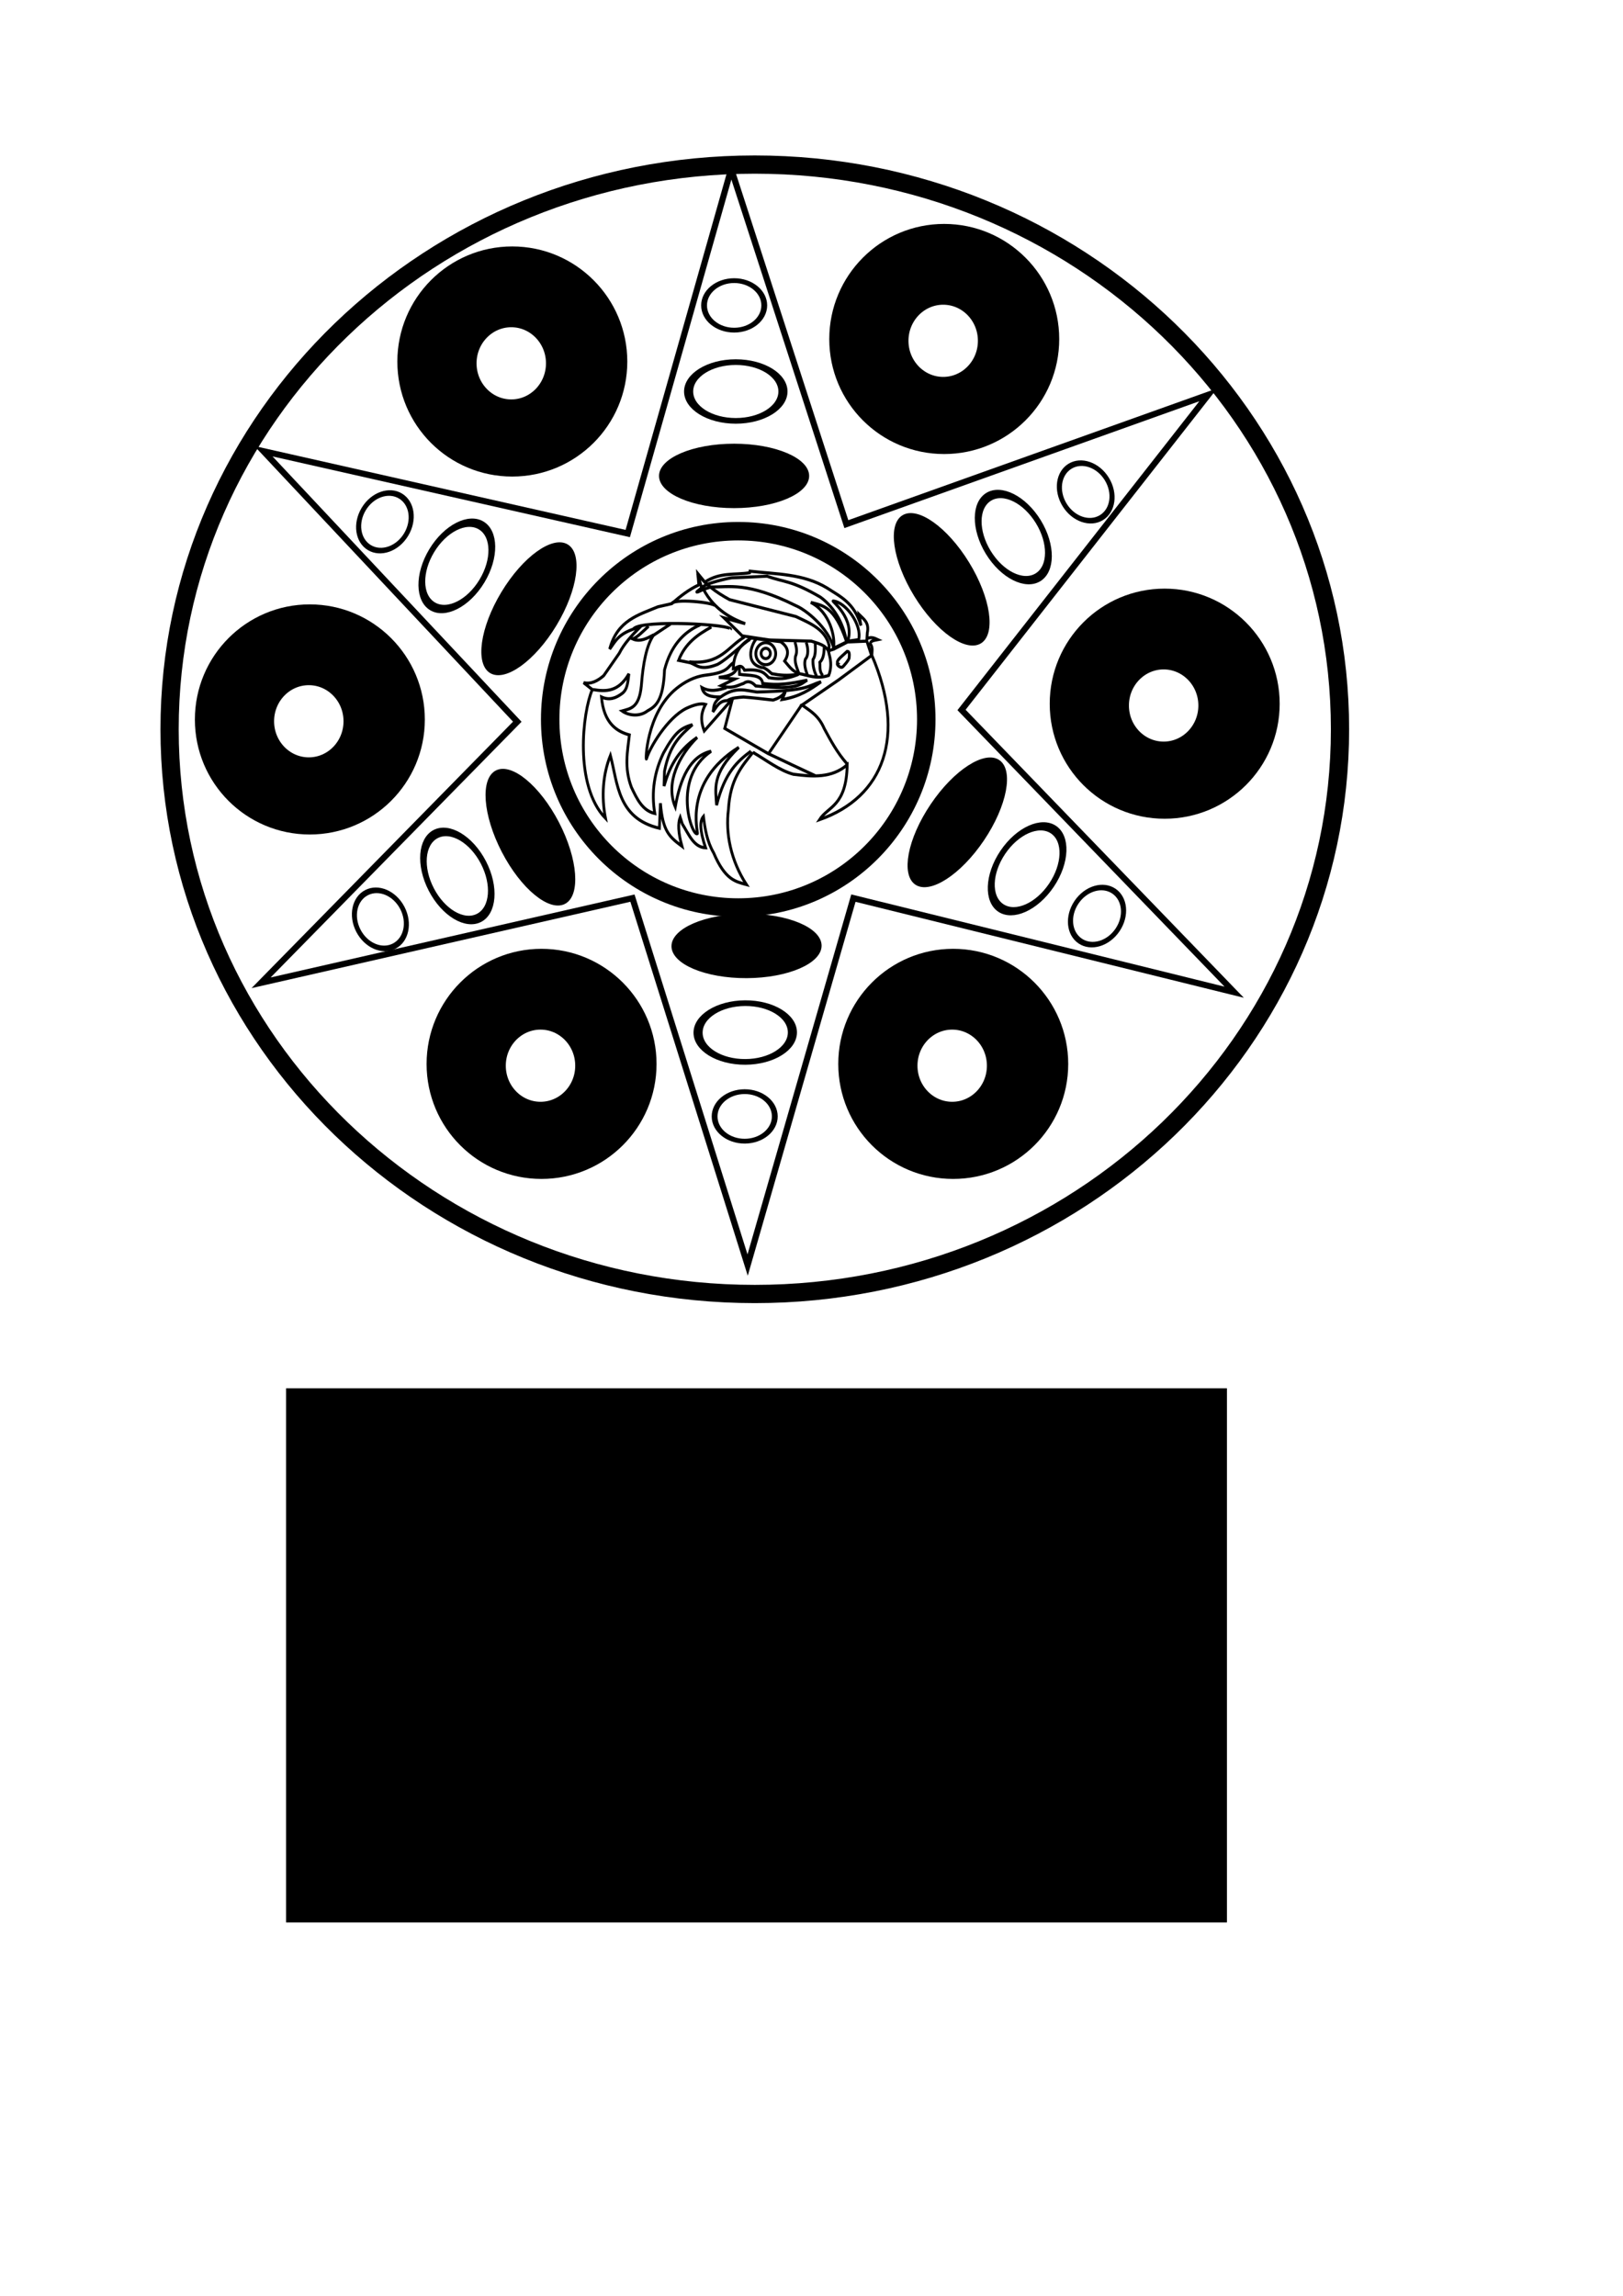
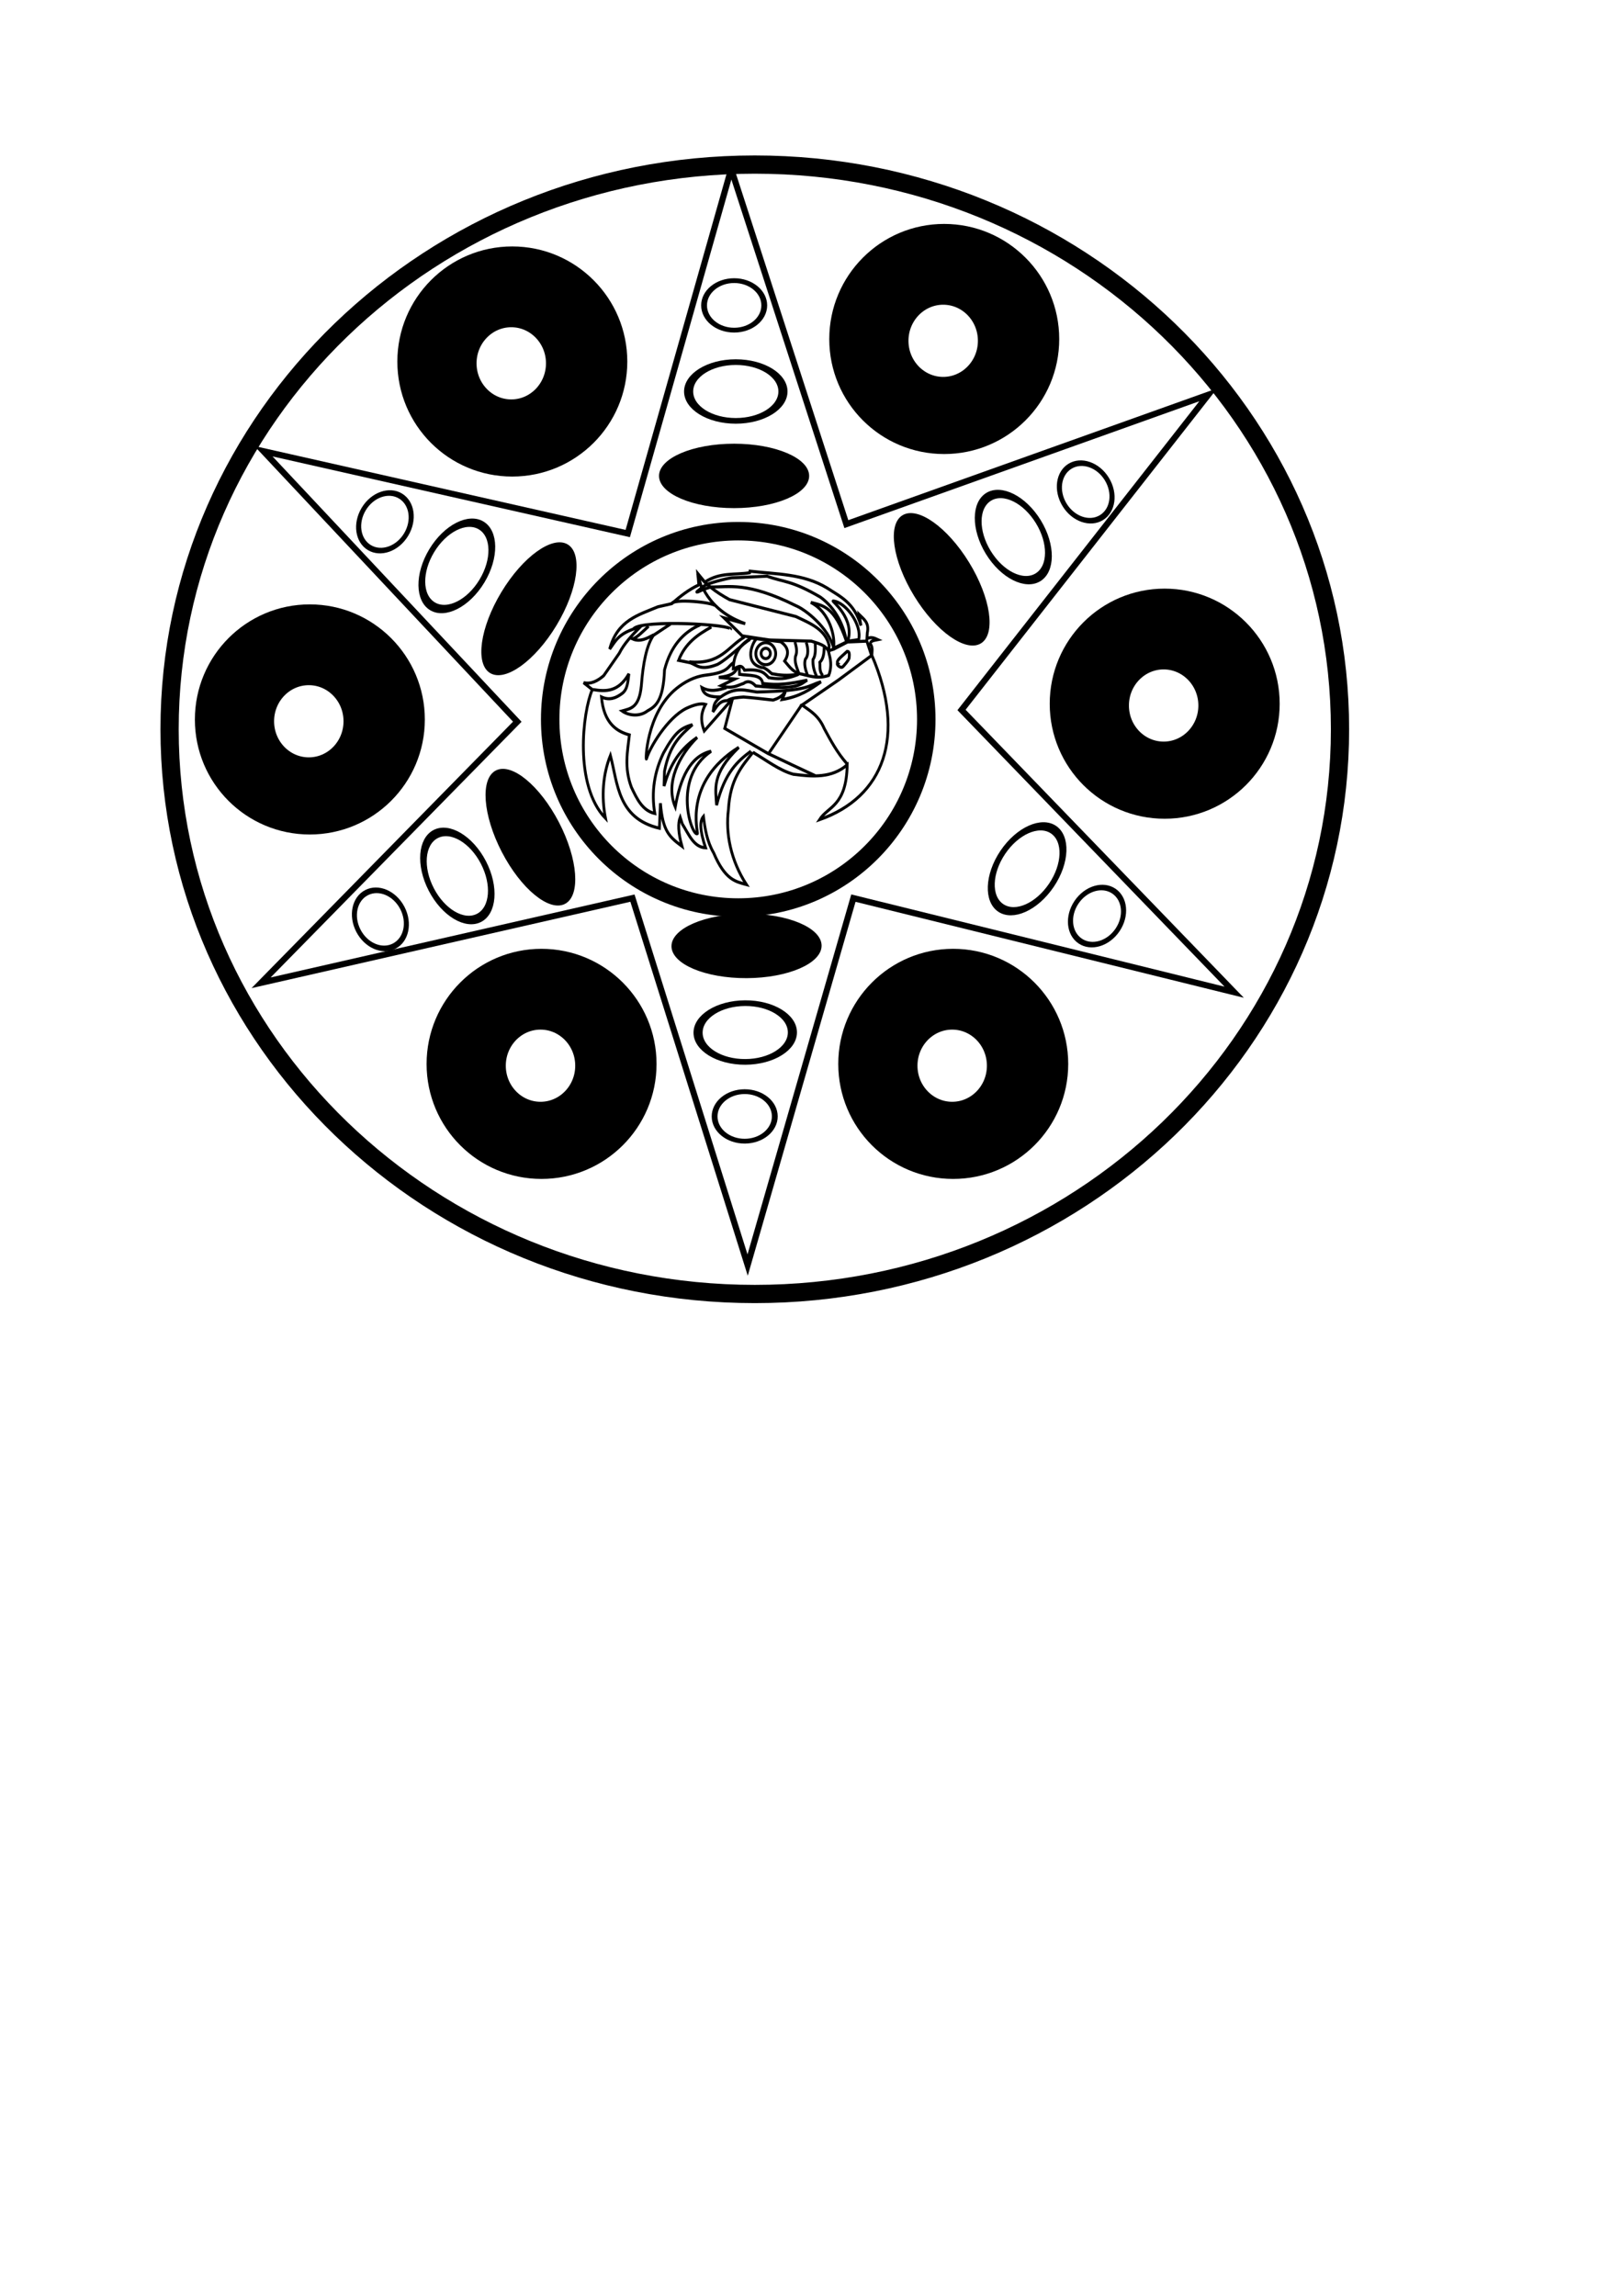
<svg xmlns="http://www.w3.org/2000/svg" xmlns:ns1="http://www.inkscape.org/namespaces/inkscape" xmlns:ns2="http://sodipodi.sourceforge.net/DTD/sodipodi-0.dtd" width="210mm" height="297mm" id="svg3157" version="1.1" ns1:version="0.48.1 " ns2:docname="cultura pastos.svg">
  <defs id="defs3159" />
  <ns2:namedview id="base" pagecolor="#ffffff" bordercolor="#666666" borderopacity="1.0" ns1:pageopacity="0.0" ns1:pageshadow="2" ns1:zoom="0.50739576" ns1:cx="400.48209" ns1:cy="1716.7298" ns1:document-units="px" ns1:current-layer="layer1" showgrid="false" showguides="true" ns1:guide-bbox="true" ns1:window-width="1366" ns1:window-height="706" ns1:window-x="-8" ns1:window-y="-8" ns1:window-maximized="1" />
  <g ns1:label="Capa 1" ns1:groupmode="layer" id="layer1">
    <g id="g3041" transform="matrix(0.799,0,0,0.799,75.555,65.183)">
      <g style="stroke-width:4;stroke-miterlimit:4;stroke-dasharray:none" transform="matrix(0.427,0,0,0.474,-74.945,112.982)" id="g4027">
        <path style="fill:none;stroke:#000000;stroke-width:4;stroke-linecap:butt;stroke-linejoin:miter;stroke-miterlimit:4;stroke-opacity:1;stroke-dasharray:none" d="m 1033.304,560.803 c -16.036,18.279 -32.665,34.74 -35.103,73.741 -4.48,31.124 3.445,65.896 25.759,96.975 -15.247,-3.795 -30.418,-5.755 -46.972,-40.911 -9.546,-14.809 -12.382,-30.839 -14.647,-46.972 -5.318,5.619 -5.526,17.001 3.03,40.406 -16.907,-0.611 -24.055,-17.487 -33.335,-30.81 l -3.03,-8.586 c -3.333,7.642 -2.893,19.637 2.525,37.376 -17.662,-11.912 -27.616,-19.035 -30.81,-55.558 l -1.515,32.325 C 839.294,646.074 839.594,601.014 829.001,564.843 818.226,589.255 815.869,617.456 821.93,645.908 776.572,603.421 789.228,508.39 803.068,479.834 l -12.453,-8.935 c 10.38,2.191 19.799,-2.022 28.789,-9.091 l 22.223,-28.789 c 6.682,-12.093 17.934,-23.043 29.799,-33.84 -31.112,7.118 -34.843,18.039 -43.437,28.284 10.921,-37.074 41.213,-44.014 69.195,-54.548 l 19.698,-4.041 c 11.974,-9.318 24.321,-18.171 38.891,-24.244 l -1.515,-14.647 10.102,11.112 c 21.916,-13.129 42.812,-8.914 64.145,-12.122 l 0.505,-2.02 c 37.725,3.958 76.698,3.122 110.612,21.718 18.617,11.078 38.884,18.739 48.487,48.487 l -2.525,-14.142 c 6.453,5.849 14.804,10.178 11.617,23.739 l -0.505,7.576 c 5.219,-3.059 10.438,-1.226 15.657,1.01 -4.511,0.877 -9.795,0.98 -11.112,5.051 4.407,5.037 2.601,10.098 2.525,15.152 49.857,104.347 17.175,183.027 -75.047,212.193 12.025,-17.072 38.715,-17.369 39.692,-70.772 -22.136,17.326 -49.532,15.363 -77.277,12.122 -19.901,-4.91 -39.148,-18.499 -57.831,-28.284 z" id="path3176" ns1:connector-curvature="0" ns2:nodetypes="cccccccccccccccccccccccccccccccccccccc" />
        <path style="fill:none;stroke:#000000;stroke-width:4;stroke-linecap:butt;stroke-linejoin:miter;stroke-miterlimit:4;stroke-opacity:1;stroke-dasharray:none" d="m 1168.002,575.464 c -13.908,-14.241 -23.191,-29.803 -32.5,-45.357 -8.246,-17.167 -20.324,-22.837 -31.786,-30.357 l 52.5,-32.5 47.143,-31.429 -6.786,-18.571 -27.857,1.071 -19.643,9.286 -7.508,2.129 1.08,4.657 c 2.961,9.368 3.055,18.448 -0.714,27.143 -17.992,5.317 -29.534,-0.424 -43.214,-2.5 -9.573,-3.42 -14.235,-10.113 -20,-16.071 6.589,-9.277 5.864,-17.741 -5.714,-25 l -42.143,-4.643 c -16.459,8.285 -25.416,21.258 -25.714,39.643 5.357,-0.816 10.714,-7.734 16.071,1.786 25.327,-1.838 28.77,4.348 34.643,9.643 20.91,3.389 31.779,-0.524 42.857,-4.286 -16.756,2.244 -27.749,1.03 -37.857,-0.714 1.14,1.915 -9.741,-9.065 -14.645,-7.98 -27.172,-5.721 -13.007,-33.819 -7.498,-37.377" id="path3180" ns1:connector-curvature="0" ns2:nodetypes="cccccccccccccccccccccc" />
        <path style="fill:none;stroke:#000000;stroke-width:4;stroke-linecap:butt;stroke-linejoin:miter;stroke-miterlimit:4;stroke-opacity:1;stroke-dasharray:none" d="m 1010.859,451.536 c -3.337,7.584 -10.398,10.988 -26.429,12.5 l 22.857,2.143 -19.643,8.571 c 16.134,4.806 22.969,-0.269 32.143,-2.857 5.833,-3.979 11.667,-2.561 17.5,3.214 64.764,6.15 65.173,-3.985 73.946,-7.457 -25.36,4.725 -41.471,6.945 -63.946,4.242 -1.401,-12.217 -19.756,-9.903 -33.214,-11.786 l -0.357,-8.214 z" id="path3182" ns1:connector-curvature="0" ns2:nodetypes="ccccccccccc" />
        <path style="fill:none;stroke:#000000;stroke-width:4;stroke-linecap:butt;stroke-linejoin:miter;stroke-miterlimit:4;stroke-opacity:1;stroke-dasharray:none" d="m 995.502,477.25 c -11.558,3.193 -23.14,6.042 -35.357,0 2.57,10.703 13.896,12.066 26.429,12.143 -12.05,9.608 -8.346,13.308 -10.714,19.286 5.367,-6.419 8.987,-14.584 20.714,-14.643 6.804,-3.883 15.121,-3.983 23.214,-4.643 12.597,0.786 28.076,2.533 42.5,3.929 5.833,-1.776 11.667,-3.669 17.5,-10.714 l -4.643,10 c 25.502,-3.721 40.758,-13.205 55.714,-22.857 -19.609,5.002 -14.912,11.325 -91.786,13.214 -15.957,-1.839 -30.456,-7.754 -52.143,6.429" id="path3184" ns1:connector-curvature="0" ns2:nodetypes="cccccccccccc" />
        <path style="fill:none;stroke:#000000;stroke-width:4;stroke-linecap:butt;stroke-linejoin:miter;stroke-miterlimit:4;stroke-opacity:1;stroke-dasharray:none" d="m 1169.221,417.32 c 10.501,-29.229 -23.201,-52 -20.949,-51.838 18.148,1.306 41.615,30.767 36.602,49.852 z" id="path3186" ns1:connector-curvature="0" ns2:nodetypes="cscc" />
        <path style="fill:none;stroke:#000000;stroke-width:4;stroke-linecap:butt;stroke-linejoin:miter;stroke-miterlimit:4;stroke-opacity:1;stroke-dasharray:none" d="m 1148.716,426.536 c 3.051,-13.875 -4.802,-46.498 -32.5,-59.286 16.837,4.206 33.941,4.055 51.42,51.045 z" id="path3188" ns1:connector-curvature="0" ns2:nodetypes="cccc" />
        <path style="fill:none;stroke:#000000;stroke-width:4;stroke-linecap:butt;stroke-linejoin:miter;stroke-miterlimit:4;stroke-opacity:1;stroke-dasharray:none" d="m 1142.645,423.321 c -5.091,-21.218 -27.129,-29.019 -47.857,-37.857 l -95,-21.786 c -20.006,-9.8 -35.803,-20.722 -45.714,-33.214 l 5.714,17.857 -7.143,5.714 9.643,-3.929 c 16.07,27.931 43.812,39.337 60,44.643 l -30.357,-7.5 26.071,23.214 38.929,5.357 60,1.429 c 9.637,2.863 20.163,4.837 24.643,12.857 z" id="path3190" ns1:connector-curvature="0" ns2:nodetypes="cccccccccccccc" />
        <path style="fill:none;stroke:#000000;stroke-width:4;stroke-linecap:butt;stroke-linejoin:miter;stroke-miterlimit:4;stroke-opacity:1;stroke-dasharray:none" d="m 979.48,371.782 c -2.851,-4.796 -61.319,-9.713 -62.541,-2.785" id="path3192" ns1:connector-curvature="0" ns2:nodetypes="cc" />
        <path style="fill:none;stroke:#000000;stroke-width:4;stroke-linecap:butt;stroke-linejoin:miter;stroke-miterlimit:4;stroke-opacity:1;stroke-dasharray:none" d="M 862.287,401.179 C 875.572,389.062 1006.739,395.766 1001.216,402.25" id="path3194" ns1:connector-curvature="0" ns2:nodetypes="cc" />
        <path style="fill:none;stroke:#000000;stroke-width:4;stroke-linecap:butt;stroke-linejoin:miter;stroke-miterlimit:4;stroke-opacity:1;stroke-dasharray:none" d="m 973.716,399.036 c -19.943,9.899 -37.614,21.195 -46.952,43.005 l 16.594,3.066 c 10.032,3.244 14.81,10.83 39.286,2.143 16.029,-7.892 37.263,-27.916 46.429,-32.143" id="path3196" ns1:connector-curvature="0" ns2:nodetypes="ccccc" />
        <path style="fill:none;stroke:#000000;stroke-width:4;stroke-linecap:butt;stroke-linejoin:miter;stroke-miterlimit:4;stroke-opacity:1;stroke-dasharray:none" d="m 1021.216,411.893 c -24.107,12.455 -33.519,35.932 -79.286,32.143" id="path3198" ns1:connector-curvature="0" ns2:nodetypes="cc" />
        <path style="fill:none;stroke:#000000;stroke-width:4;stroke-linecap:butt;stroke-linejoin:miter;stroke-miterlimit:4;stroke-opacity:1;stroke-dasharray:none" d="m 957.644,396.179 c -24.73,9.772 -42.497,28.248 -51.071,58.214 -1.741,41.176 -13.692,47.45 -24.286,52.857 -11.813,8.242 -27.712,5.875 -36.533,0.166 12.234,-3.098 24.54,-4.025 27.605,-32.666 2.409,-28.695 7.391,-52.461 17.857,-65.714 -9.683,4.589 -19.289,9.676 -30.357,5.357 5.756,-1.284 14.608,-9.535 22.857,-16.429" id="path3200" ns1:connector-curvature="0" ns2:nodetypes="cccccccc" />
        <path style="fill:none;stroke:#000000;stroke-width:4;stroke-linecap:butt;stroke-linejoin:miter;stroke-miterlimit:4;stroke-opacity:1;stroke-dasharray:none" d="m 915.144,395.107 -23.929,14.286" id="path3202" ns1:connector-curvature="0" />
        <path style="fill:none;stroke:#000000;stroke-width:4;stroke-linecap:butt;stroke-linejoin:miter;stroke-miterlimit:4;stroke-opacity:1;stroke-dasharray:none" d="m 803.699,479.733 c 18.909,2.844 36.862,3.266 51.803,-20.34 -1.376,9.739 -1.8,20.145 -9.643,25.357 -8.77,5.99 -18.195,9.361 -29.643,4.643 3.201,33.881 22.113,44.563 40,48.929 -2.597,21.317 -7.723,41.791 2.857,67.5 7.939,15.212 16.001,30.275 33.571,33.929 -5.258,-27.754 -0.638,-53.745 12.5,-78.214 17.085,-27.863 25.958,-32.361 41.429,-36.429 -15.93,13.01 -32.357,24.681 -40,60 l -0.714,19.286 c 7.402,-22.725 18.024,-44.684 47.5,-62.857 -25.59,22.963 -45.985,58.545 -31.385,89.704 7.276,-36.576 20.901,-65.432 51.385,-71.847 -56.8,34.928 -27.518,110.688 -19.697,106.394 1.636,-0.898 -21.264,-66.189 59.34,-111.394 -39.561,34.536 -33.063,53.72 -31.786,74.643 11.66,-42.246 30.377,-57.136 49.286,-69.73" id="path3204" ns1:connector-curvature="0" ns2:nodetypes="ccccccccccccccsccc" />
        <path style="fill:none;stroke:#000000;stroke-width:4;stroke-linecap:butt;stroke-linejoin:miter;stroke-miterlimit:4;stroke-opacity:1;stroke-dasharray:none" d="m 1122.536,590.906 c -1.394,-0.348 -67.603,-28.575 -67.603,-28.575 l -62.028,-32.408 11.151,-38.332" id="path3206" ns1:connector-curvature="0" />
        <path style="fill:none;stroke:#000000;stroke-width:4;stroke-linecap:butt;stroke-linejoin:miter;stroke-miterlimit:4;stroke-opacity:1;stroke-dasharray:none" d="m 1056.327,561.635 47.392,-62.725" id="path3208" ns1:connector-curvature="0" />
        <path style="fill:none;stroke:#000000;stroke-width:4;stroke-linecap:butt;stroke-linejoin:miter;stroke-miterlimit:4;stroke-opacity:1;stroke-dasharray:none" d="m 1149.369,426.95 c -7.604,-27.286 -41.345,-50.712 -54.714,-55.539 -69.504,-31.218 -96.265,-23.68 -121.264,-24.087 -2.577,0.618 -5.955,1.536 -11.151,3.136 -9.992,4.339 -14.264,5.654 -1.394,-2.091 0,-4.863 39.377,-12.971 42.514,-12.893 3.212,0.079 50.18,-2.091 50.18,-2.091 24.231,8.014 34.37,4.891 76.664,27.181 22.244,14.806 33.502,36.74 37.374,58.108 z" id="path3210" ns1:connector-curvature="0" ns2:nodetypes="cccccscccc" />
        <path style="fill:none;stroke:#000000;stroke-width:4;stroke-linecap:butt;stroke-linejoin:miter;stroke-miterlimit:4;stroke-opacity:1;stroke-dasharray:none" d="m 1133.339,461.623 c -5.361,-5.692 -3.445,-11.383 -4.182,-17.075 3.371,-2.913 6.124,-7.505 6.272,-19.166" id="path3212" ns1:connector-curvature="0" ns2:nodetypes="ccc" />
        <path style="fill:none;stroke:#000000;stroke-width:4;stroke-linecap:butt;stroke-linejoin:miter;stroke-miterlimit:4;stroke-opacity:1;stroke-dasharray:none" d="m 1122.536,419.458 c 0.366,7.907 1.005,15.951 -3.136,21.605 -0.508,7.952 1.558,15.046 5.227,21.605" id="path3214" ns1:connector-curvature="0" ns2:nodetypes="ccc" />
        <path style="fill:none;stroke:#000000;stroke-width:4;stroke-linecap:butt;stroke-linejoin:miter;stroke-miterlimit:4;stroke-opacity:1;stroke-dasharray:none" d="m 1111.385,460.926 c -3.124,-7.417 -5.064,-14.495 -2.907,-20.415 4.822,-4.819 3.974,-14.599 1.165,-21.75" id="path3216" ns1:connector-curvature="0" ns2:nodetypes="ccc" />
        <path style="fill:none;stroke:#000000;stroke-width:4;stroke-linecap:butt;stroke-linejoin:miter;stroke-miterlimit:4;stroke-opacity:1;stroke-dasharray:none" d="m 1093.613,418.413 c 2.007,6.393 3.542,12.723 0.697,18.469 -1.681,7.314 1.81,14.258 4.53,21.257" id="path3218" ns1:connector-curvature="0" ns2:nodetypes="ccc" />
        <path style="fill:none;stroke:#000000;stroke-width:4;stroke-linecap:butt;stroke-linejoin:miter;stroke-miterlimit:4;stroke-opacity:1;stroke-dasharray:none" d="m 1154.75,445.829 c -2.756,-3.566 7.432,-9.906 13.676,-15.4 3.43,0.015 3.286,4.024 2.834,8.378 0.271,1.894 -8.681,11.963 -10.226,12.197 -4.005,0.607 -8.565,-4.472 -6.283,-5.175 z" id="path3220" ns1:connector-curvature="0" ns2:nodetypes="cccsc" />
        <path ns2:type="arc" style="fill:none;stroke:#000000;stroke-width:4;stroke-miterlimit:4;stroke-opacity:1;stroke-dasharray:none" id="path3222" ns2:cx="436.87885" ns2:cy="489.07675" ns2:rx="6.6529775" ns2:ry="6.6529775" d="m 443.532,489.077 c 0,3.674 -2.979,6.653 -6.653,6.653 -3.674,0 -6.653,-2.979 -6.653,-6.653 0,-3.674 2.979,-6.653 6.653,-6.653 3.674,0 6.653,2.979 6.653,6.653 z" transform="translate(614.75,-55.937)" />
        <path ns2:type="arc" style="fill:none;stroke:#000000;stroke-width:4;stroke-miterlimit:4;stroke-opacity:1;stroke-dasharray:none" id="path3994" ns2:cx="435.09241" ns2:cy="491.23282" ns2:rx="14.22998" ns2:ry="14.22998" d="m 449.322,491.233 c 0,7.859 -6.371,14.23 -14.23,14.23 -7.859,0 -14.23,-6.371 -14.23,-14.23 0,-7.859 6.371,-14.23 14.23,-14.23 7.859,0 14.23,6.371 14.23,14.23 z" transform="translate(616.598,-57.785)" />
        <path style="fill:none;stroke:#000000;stroke-width:4;stroke-linecap:butt;stroke-linejoin:miter;stroke-miterlimit:4;stroke-opacity:1;stroke-dasharray:none" d="m 1005.903,444.877 c -9.574,4.963 -6.013,12.62 -39.911,16.245 -17.318,1.852 -31.441,9.428 -41.934,16.979 -44.26,32.052 -45.011,96.564 -43.288,90.996 4.402,-14.225 29.878,-52.857 57.064,-65.065 11.15,-4.659 20.717,-6.945 27.552,-5.132 -5.377,8.846 -8.303,19.028 -1.891,34.304 l 40.059,-40.966" id="path3996" ns1:connector-curvature="0" ns2:nodetypes="cscscccc" />
      </g>
      <g transform="matrix(3.766,0,0,3.768,-2060.144,-1444.733)" id="g4149">
        <path ns2:type="arc" style="fill:none;stroke:#000000;stroke-width:3;stroke-miterlimit:4;stroke-opacity:1;stroke-dasharray:none" id="path4065" ns2:cx="404.15405" ns2:cy="566.07849" ns2:rx="96.263542" ns2:ry="92.825554" d="m 500.418,566.078 c 0,51.266 -43.099,92.826 -96.264,92.826 -53.165,0 -96.264,-41.559 -96.264,-92.826 0,-51.266 43.099,-92.826 96.264,-92.826 53.165,0 96.264,41.559 96.264,92.826 z" transform="matrix(0.988,0,0,0.988,245.295,-79.075)" />
        <path style="fill:#000000;stroke:#000000;stroke-width:3.341;stroke-miterlimit:4;stroke-opacity:1;stroke-dasharray:none" d="m 605.176,403.464 c -9.399,0 -17,7.632 -17,17.031 0,9.399 7.601,17 17,17 9.399,0 17.031,-7.601 17.031,-17 0,-9.399 -7.632,-17.031 -17.031,-17.031 z m -0.156,9.781 c 4.038,0 7.312,3.371 7.312,7.531 0,4.161 -3.274,7.531 -7.312,7.531 -4.038,0 -7.312,-3.371 -7.312,-7.531 0,-4.161 3.274,-7.531 7.312,-7.531 z" id="path4067" ns1:connector-curvature="0" />
        <path ns2:type="arc" style="fill:none;stroke:#000000;stroke-width:3;stroke-miterlimit:4;stroke-opacity:1;stroke-dasharray:none" id="path4079" ns2:cx="409.50204" ns2:cy="559.58453" ns2:rx="30.559855" ns2:ry="30.559855" d="m 440.062,559.585 c 0,16.878 -13.682,30.56 -30.56,30.56 -16.878,0 -30.56,-13.682 -30.56,-30.56 0,-16.878 13.682,-30.56 30.56,-30.56 16.878,0 30.56,13.682 30.56,30.56 z" transform="translate(232.404,-80.986)" />
        <path style="fill:none;stroke:#000000;stroke-width:1px;stroke-linecap:butt;stroke-linejoin:miter;stroke-opacity:1" d="m 623.952,448.42 16.808,-59.21 18.718,57.682 58.828,-21.01 -40.11,51.188 44.312,45.84 -61.884,-15.28 -17.19,59.592 -18.718,-59.592 -60.356,13.752 41.638,-42.402 -41.256,-43.93 z" id="path4081" ns1:connector-curvature="0" ns2:nodetypes="ccccccccccccc" />
        <path ns2:type="arc" style="fill:none;stroke:#000000;stroke-width:0.777;stroke-miterlimit:4;stroke-opacity:1;stroke-dasharray:none" id="path4099" ns2:cx="404.36234" ns2:cy="498.46622" ns2:rx="4.021687" ns2:ry="4.021687" d="m 408.384,498.466 c 0,2.221 -1.801,4.022 -4.022,4.022 -2.221,0 -4.022,-1.801 -4.022,-4.022 0,-2.221 1.801,-4.022 4.022,-4.022 2.221,0 4.022,1.801 4.022,4.022 z" transform="matrix(1.216,0,0,1,149.542,-87.098)" />
        <path transform="matrix(1.906,0,0,1.186,-129.204,-165.829)" d="m 408.384,498.466 c 0,2.221 -1.801,4.022 -4.022,4.022 -2.221,0 -4.022,-1.801 -4.022,-4.022 0,-2.221 1.801,-4.022 4.022,-4.022 2.221,0 4.022,1.801 4.022,4.022 z" ns2:ry="4.021687" ns2:rx="4.021687" ns2:cy="498.46622" ns2:cx="404.36234" id="path4101" style="fill:none;stroke:#000000;stroke-width:0.777;stroke-miterlimit:4;stroke-opacity:1;stroke-dasharray:none" ns2:type="arc" />
        <path ns2:type="arc" style="fill:#000000;stroke:#000000;stroke-width:0.777;stroke-miterlimit:4;stroke-opacity:1;stroke-dasharray:none" id="path4103" ns2:cx="404.36234" ns2:cy="498.46622" ns2:rx="4.021687" ns2:ry="4.021687" d="m 408.384,498.466 c 0,2.221 -1.801,4.022 -4.022,4.022 -2.221,0 -4.022,-1.801 -4.022,-4.022 0,-2.221 1.801,-4.022 4.022,-4.022 2.221,0 4.022,1.801 4.022,4.022 z" transform="matrix(2.766,0,0,1.186,-477.232,-152.119)" />
        <path transform="matrix(0.636,1.037,-0.853,0.523,866.397,-238.356)" d="m 408.384,498.466 c 0,2.221 -1.801,4.022 -4.022,4.022 -2.221,0 -4.022,-1.801 -4.022,-4.022 0,-2.221 1.801,-4.022 4.022,-4.022 2.221,0 4.022,1.801 4.022,4.022 z" ns2:ry="4.021687" ns2:rx="4.021687" ns2:cy="498.46622" ns2:cx="404.36234" id="path4105" style="fill:none;stroke:#000000;stroke-width:0.777;stroke-miterlimit:4;stroke-opacity:1;stroke-dasharray:none" ns2:type="arc" />
        <path ns2:type="arc" style="fill:none;stroke:#000000;stroke-width:0.777;stroke-miterlimit:4;stroke-opacity:1;stroke-dasharray:none" id="path4107" ns2:cx="404.36234" ns2:cy="498.46622" ns2:rx="4.021687" ns2:ry="4.021687" d="m 408.384,498.466 c 0,2.221 -1.801,4.022 -4.022,4.022 -2.221,0 -4.022,-1.801 -4.022,-4.022 0,-2.221 1.801,-4.022 4.022,-4.022 2.221,0 4.022,1.801 4.022,4.022 z" transform="matrix(0.996,1.625,-1.011,0.62,787.817,-517.144)" />
        <path transform="matrix(1.446,2.358,-1.011,0.62,594.215,-806.678)" d="m 408.384,498.466 c 0,2.221 -1.801,4.022 -4.022,4.022 -2.221,0 -4.022,-1.801 -4.022,-4.022 0,-2.221 1.801,-4.022 4.022,-4.022 2.221,0 4.022,1.801 4.022,4.022 z" ns2:ry="4.021687" ns2:rx="4.021687" ns2:cy="498.46622" ns2:cx="404.36234" id="path4109" style="fill:#000000;stroke:#000000;stroke-width:0.777;stroke-miterlimit:4;stroke-opacity:1;stroke-dasharray:none" ns2:type="arc" />
        <path ns2:type="arc" style="fill:none;stroke:#000000;stroke-width:0.777;stroke-miterlimit:4;stroke-opacity:1;stroke-dasharray:none" id="path4111" ns2:cx="404.36234" ns2:cy="498.46622" ns2:rx="4.021687" ns2:ry="4.021687" d="m 408.384,498.466 c 0,2.221 -1.801,4.022 -4.022,4.022 -2.221,0 -4.022,-1.801 -4.022,-4.022 0,-2.221 1.801,-4.022 4.022,-4.022 2.221,0 4.022,1.801 4.022,4.022 z" transform="matrix(-0.68,1.008,-0.829,-0.559,1388.413,381.593)" />
        <path transform="matrix(-1.065,1.58,-0.983,-0.663,1609.495,194.455)" d="m 408.384,498.466 c 0,2.221 -1.801,4.022 -4.022,4.022 -2.221,0 -4.022,-1.801 -4.022,-4.022 0,-2.221 1.801,-4.022 4.022,-4.022 2.221,0 4.022,1.801 4.022,4.022 z" ns2:ry="4.021687" ns2:rx="4.021687" ns2:cy="498.46622" ns2:cx="404.36234" id="path4113" style="fill:none;stroke:#000000;stroke-width:0.777;stroke-miterlimit:4;stroke-opacity:1;stroke-dasharray:none" ns2:type="arc" />
-         <path ns2:type="arc" style="fill:#000000;stroke:#000000;stroke-width:0.777;stroke-miterlimit:4;stroke-opacity:1;stroke-dasharray:none" id="path4115" ns2:cx="404.36234" ns2:cy="498.46622" ns2:rx="4.021687" ns2:ry="4.021687" d="m 408.384,498.466 c 0,2.221 -1.801,4.022 -4.022,4.022 -2.221,0 -4.022,-1.801 -4.022,-4.022 0,-2.221 1.801,-4.022 4.022,-4.022 2.221,0 4.022,1.801 4.022,4.022 z" transform="matrix(-1.546,2.294,-0.983,-0.663,1792.645,-101.801)" />
        <path transform="matrix(-1.216,0.005,-0.005,-1,1137.155,1039.526)" d="m 408.384,498.466 c 0,2.221 -1.801,4.022 -4.022,4.022 -2.221,0 -4.022,-1.801 -4.022,-4.022 0,-2.221 1.801,-4.022 4.022,-4.022 2.221,0 4.022,1.801 4.022,4.022 z" ns2:ry="4.021687" ns2:rx="4.021687" ns2:cy="498.46622" ns2:cx="404.36234" id="path4117" style="fill:none;stroke:#000000;stroke-width:0.777;stroke-miterlimit:4;stroke-opacity:1;stroke-dasharray:none" ns2:type="arc" />
        <path ns2:type="arc" style="fill:none;stroke:#000000;stroke-width:0.777;stroke-miterlimit:4;stroke-opacity:1;stroke-dasharray:none" id="path4119" ns2:cx="404.36234" ns2:cy="498.46622" ns2:rx="4.021687" ns2:ry="4.021687" d="m 408.384,498.466 c 0,2.221 -1.801,4.022 -4.022,4.022 -2.221,0 -4.022,-1.801 -4.022,-4.022 0,-2.221 1.801,-4.022 4.022,-4.022 2.221,0 4.022,1.801 4.022,4.022 z" transform="matrix(-1.906,0.009,-0.005,-1.186,1416.252,1117.001)" />
        <path transform="matrix(-2.766,0.012,-0.005,-1.186,1764.215,1101.725)" d="m 408.384,498.466 c 0,2.221 -1.801,4.022 -4.022,4.022 -2.221,0 -4.022,-1.801 -4.022,-4.022 0,-2.221 1.801,-4.022 4.022,-4.022 2.221,0 4.022,1.801 4.022,4.022 z" ns2:ry="4.021687" ns2:rx="4.021687" ns2:cy="498.46622" ns2:cx="404.36234" id="path4121" style="fill:#000000;stroke:#000000;stroke-width:0.777;stroke-miterlimit:4;stroke-opacity:1;stroke-dasharray:none" ns2:type="arc" />
        <path ns2:type="arc" style="fill:none;stroke:#000000;stroke-width:0.777;stroke-miterlimit:4;stroke-opacity:1;stroke-dasharray:none" id="path4123" ns2:cx="404.36234" ns2:cy="498.46622" ns2:rx="4.021687" ns2:ry="4.021687" d="m 408.384,498.466 c 0,2.221 -1.801,4.022 -4.022,4.022 -2.221,0 -4.022,-1.801 -4.022,-4.022 0,-2.221 1.801,-4.022 4.022,-4.022 2.221,0 4.022,1.801 4.022,4.022 z" transform="matrix(-0.56,-1.079,0.888,-0.46,367.554,1176.682)" />
        <path transform="matrix(-0.877,-1.692,1.053,-0.546,425.998,1460.375)" d="m 408.384,498.466 c 0,2.221 -1.801,4.022 -4.022,4.022 -2.221,0 -4.022,-1.801 -4.022,-4.022 0,-2.221 1.801,-4.022 4.022,-4.022 2.221,0 4.022,1.801 4.022,4.022 z" ns2:ry="4.021687" ns2:rx="4.021687" ns2:cy="498.46622" ns2:cx="404.36234" id="path4125" style="fill:none;stroke:#000000;stroke-width:0.777;stroke-miterlimit:4;stroke-opacity:1;stroke-dasharray:none" ns2:type="arc" />
        <path ns2:type="arc" style="fill:#000000;stroke:#000000;stroke-width:0.777;stroke-miterlimit:4;stroke-opacity:1;stroke-dasharray:none" id="path4127" ns2:cx="404.36234" ns2:cy="498.46622" ns2:rx="4.021687" ns2:ry="4.021687" d="m 408.384,498.466 c 0,2.221 -1.801,4.022 -4.022,4.022 -2.221,0 -4.022,-1.801 -4.022,-4.022 0,-2.221 1.801,-4.022 4.022,-4.022 2.221,0 4.022,1.801 4.022,4.022 z" transform="matrix(-1.274,-2.456,1.053,-0.546,598.402,1763.011)" />
        <path transform="matrix(0.629,-1.041,0.856,0.517,-96.544,609.749)" d="m 408.384,498.466 c 0,2.221 -1.801,4.022 -4.022,4.022 -2.221,0 -4.022,-1.801 -4.022,-4.022 0,-2.221 1.801,-4.022 4.022,-4.022 2.221,0 4.022,1.801 4.022,4.022 z" ns2:ry="4.021687" ns2:rx="4.021687" ns2:cy="498.46622" ns2:cx="404.36234" id="path4129" style="fill:none;stroke:#000000;stroke-width:0.777;stroke-miterlimit:4;stroke-opacity:1;stroke-dasharray:none" ns2:type="arc" />
        <path ns2:type="arc" style="fill:none;stroke:#000000;stroke-width:0.777;stroke-miterlimit:4;stroke-opacity:1;stroke-dasharray:none" id="path4131" ns2:cx="404.36234" ns2:cy="498.46622" ns2:rx="4.021687" ns2:ry="4.021687" d="m 408.384,498.466 c 0,2.221 -1.801,4.022 -4.022,4.022 -2.221,0 -4.022,-1.801 -4.022,-4.022 0,-2.221 1.801,-4.022 4.022,-4.022 2.221,0 4.022,1.801 4.022,4.022 z" transform="matrix(0.985,-1.631,1.015,0.613,-308.067,807.627)" />
        <path transform="matrix(1.43,-2.368,1.015,0.613,-476.291,1112.606)" d="m 408.384,498.466 c 0,2.221 -1.801,4.022 -4.022,4.022 -2.221,0 -4.022,-1.801 -4.022,-4.022 0,-2.221 1.801,-4.022 4.022,-4.022 2.221,0 4.022,1.801 4.022,4.022 z" ns2:ry="4.021687" ns2:rx="4.021687" ns2:cy="498.46622" ns2:cx="404.36234" id="path4133" style="fill:#000000;stroke:#000000;stroke-width:0.777;stroke-miterlimit:4;stroke-opacity:1;stroke-dasharray:none" ns2:type="arc" />
        <path id="path4139" d="m 572.271,461.596 c -9.399,0 -17,7.632 -17,17.031 0,9.399 7.601,17 17,17 9.399,0 17.031,-7.601 17.031,-17 0,-9.399 -7.632,-17.031 -17.031,-17.031 z m -0.156,9.781 c 4.038,0 7.312,3.371 7.312,7.531 0,4.161 -3.274,7.531 -7.312,7.531 -4.038,0 -7.312,-3.371 -7.312,-7.531 0,-4.161 3.274,-7.531 7.312,-7.531 z" style="fill:#000000;stroke:#000000;stroke-width:3.341;stroke-miterlimit:4;stroke-opacity:1;stroke-dasharray:none" ns1:connector-curvature="0" />
        <path id="path4141" d="m 675.373,399.808 c -9.399,0 -17,7.632 -17,17.031 0,9.399 7.601,17 17,17 9.399,0 17.031,-7.601 17.031,-17 0,-9.399 -7.632,-17.031 -17.031,-17.031 z m -0.156,9.781 c 4.038,0 7.312,3.371 7.312,7.531 0,4.161 -3.274,7.531 -7.312,7.531 -4.038,0 -7.312,-3.371 -7.312,-7.531 0,-4.161 3.274,-7.531 7.312,-7.531 z" style="fill:#000000;stroke:#000000;stroke-width:3.341;stroke-miterlimit:4;stroke-opacity:1;stroke-dasharray:none" ns1:connector-curvature="0" />
        <path ns1:connector-curvature="0" style="fill:#000000;stroke:#000000;stroke-width:3.341;stroke-miterlimit:4;stroke-opacity:1;stroke-dasharray:none" d="m 711.202,459.037 c -9.399,0 -17,7.632 -17,17.031 0,9.399 7.601,17 17,17 9.399,0 17.031,-7.601 17.031,-17 0,-9.399 -7.632,-17.031 -17.031,-17.031 z m -0.156,9.781 c 4.038,0 7.312,3.371 7.312,7.531 0,4.161 -3.274,7.531 -7.312,7.531 -4.038,0 -7.312,-3.371 -7.312,-7.531 0,-4.161 3.274,-7.531 7.312,-7.531 z" id="path4143" />
        <path id="path4145" d="m 676.835,517.534 c -9.399,0 -17,7.632 -17,17.031 0,9.399 7.601,17 17,17 9.399,0 17.031,-7.601 17.031,-17 0,-9.399 -7.632,-17.031 -17.031,-17.031 z m -0.156,9.781 c 4.038,0 7.312,3.371 7.312,7.531 0,4.161 -3.274,7.531 -7.312,7.531 -4.038,0 -7.312,-3.371 -7.312,-7.531 0,-4.161 3.274,-7.531 7.312,-7.531 z" style="fill:#000000;stroke:#000000;stroke-width:3.341;stroke-miterlimit:4;stroke-opacity:1;stroke-dasharray:none" ns1:connector-curvature="0" />
        <path ns1:connector-curvature="0" style="fill:#000000;stroke:#000000;stroke-width:3.341;stroke-miterlimit:4;stroke-opacity:1;stroke-dasharray:none" d="m 609.929,517.534 c -9.399,0 -17,7.632 -17,17.031 0,9.399 7.601,17 17,17 9.399,0 17.031,-7.601 17.031,-17 0,-9.399 -7.632,-17.031 -17.031,-17.031 z m -0.156,9.781 c 4.038,0 7.312,3.371 7.312,7.531 0,4.161 -3.274,7.531 -7.312,7.531 -4.038,0 -7.312,-3.371 -7.312,-7.531 0,-4.161 3.274,-7.531 7.312,-7.531 z" id="path4147" />
      </g>
    </g>
    <flowRoot xml:space="preserve" id="flowRoot4178" style="font-size:48px;font-style:normal;font-variant:normal;font-weight:900;font-stretch:normal;line-height:125%;letter-spacing:0px;word-spacing:0px;fill:#000000;fill-opacity:1;stroke:none;font-family:Blackoak Std;-inkscape-font-specification:Blackoak Std Heavy" transform="matrix(1.917,0,0,2.471,-141.084,-1374.21)">
      <flowRegion id="flowRegion4180">
-         <rect id="rect4182" width="240.02" height="105.691" x="146.57" y="830.841" />
-       </flowRegion>
+         </flowRegion>
      <flowPara id="flowPara4184" style="font-style:normal;font-variant:normal;font-weight:normal;font-stretch:normal;font-family:Felix Titling;-inkscape-font-specification:Felix Titling">Cultura</flowPara>
      <flowPara id="flowPara4186" style="font-style:normal;font-variant:normal;font-weight:normal;font-stretch:normal;font-family:Felix Titling;-inkscape-font-specification:Felix Titling">pastos </flowPara>
    </flowRoot>
  </g>
</svg>